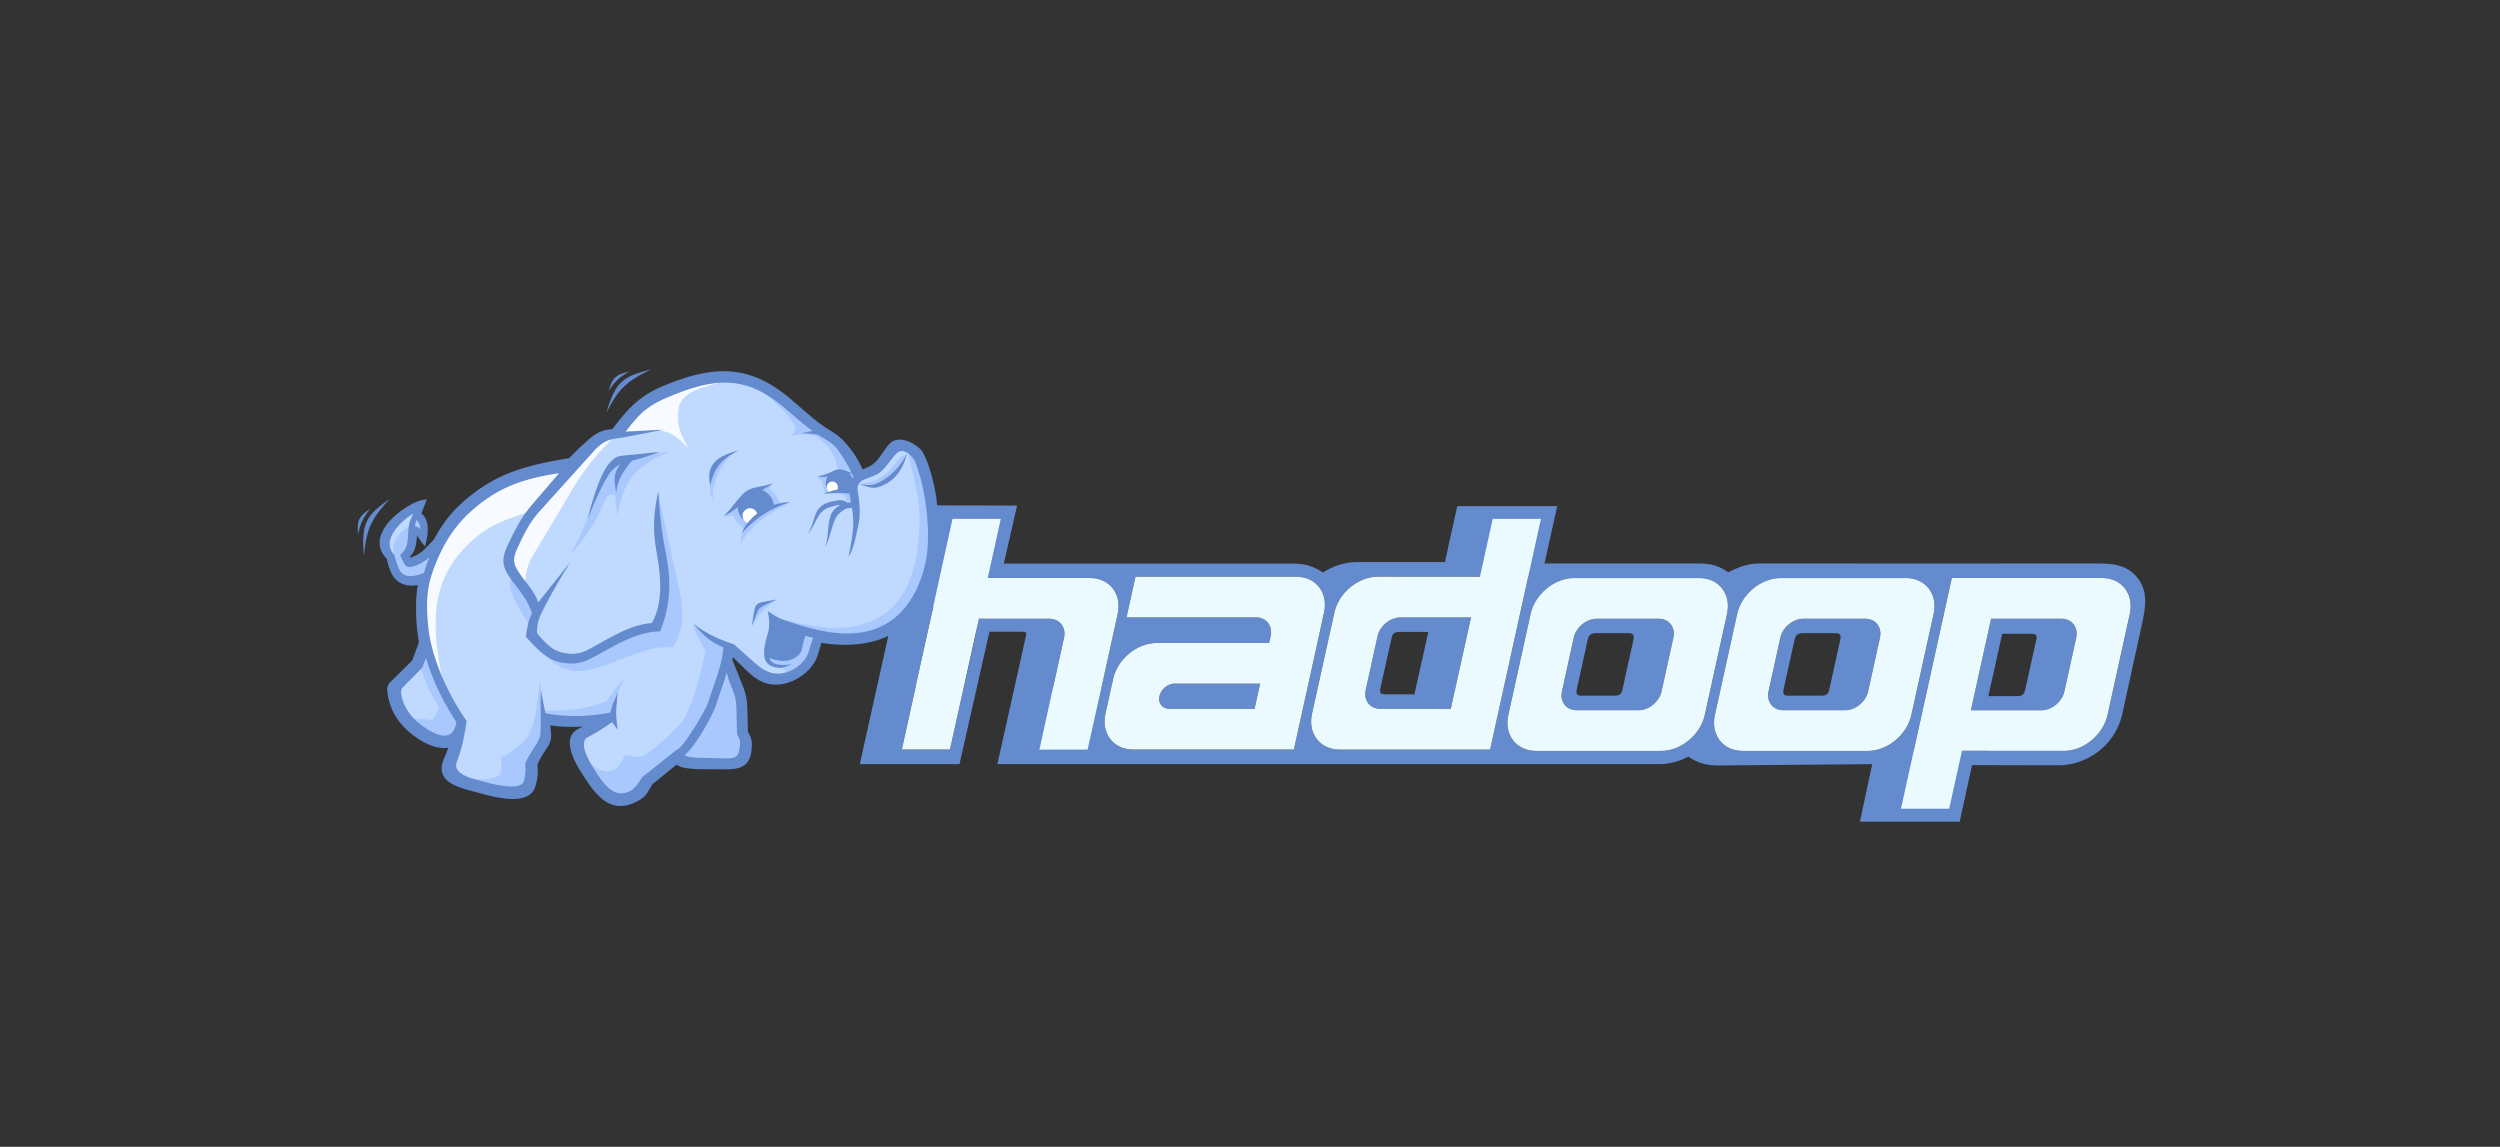
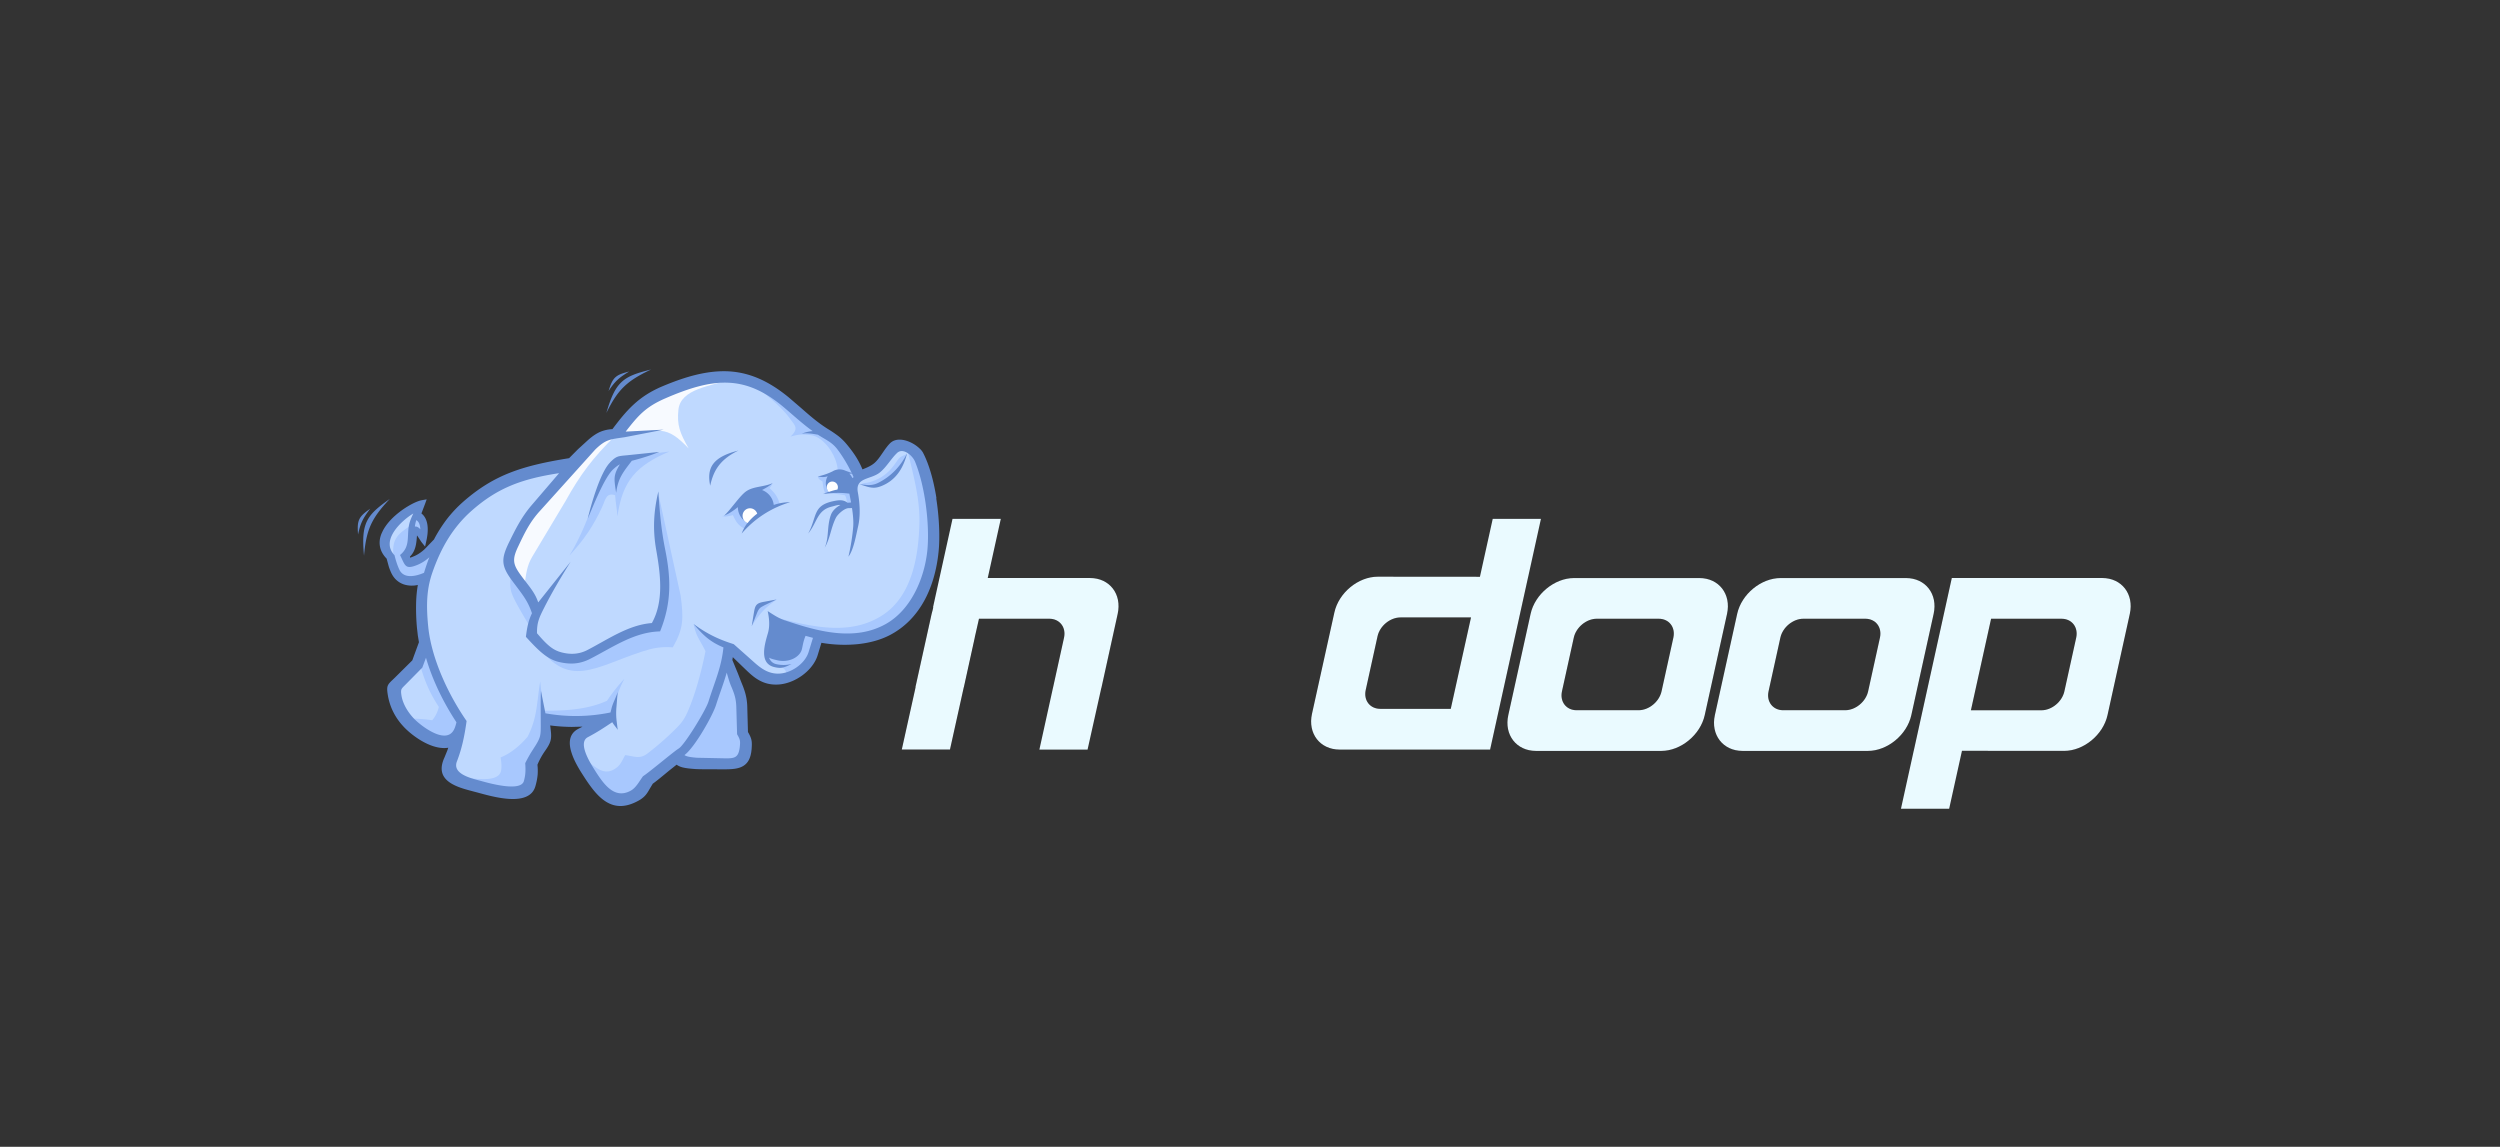
<svg xmlns="http://www.w3.org/2000/svg" xmlns:xlink="http://www.w3.org/1999/xlink" width="218" height="100">
  <rect width="100%" height="100%" fill="#333333" stroke="none" />
  <g fill="none" fill-rule="evenodd">
-     <path d="M162.186 71.648h8.7l1.077-4.93 7.53.016c1.213 0 2.286-.38 3.24-1.027 1.15-.782 2-1.98 2.333-3.46l1.644-7.502c.313-1.428.72-3.04-.297-4.33-.936-1.186-2.18-1.28-3.543-1.28-9.823.01-19.646 0-29.47 0-.992 0-1.822.322-2.69.772-.813-.578-1.547-.772-2.544-.772h-13.483l1.104-4.998h-8.714l-1.077 4.876h-7.663c-1.058 0-2.075.334-2.963.907-.86-.538-1.524-.772-2.543-.772H87.533l1.158-5.065-8.7-.013-5.016 22.56 8.692.002L86.28 55.09h2.94c.35 0 .28.2.222.465l-2.473 11.08h57.625c.978 0 1.743-.203 2.623-.655.867.583 1.634.776 2.693.767l13.347-.113-1.074 5.012zM124.55 55.105h-2.565c-.45 0-.57.206-.66.612l-.963 4.346c-.092.416.118.484.48.484h2.496l1.212-5.442zm14.714.105h2.74c.527 0 .498.278.404.708l-.94 4.257c-.11.495-.416.487-.84.487h-2.788c-.4 0-.413-.244-.34-.577l.938-4.256c.116-.526.32-.62.83-.62zm18.036 0h2.74c.527 0 .498.278.403.708l-.94 4.257c-.11.495-.416.487-.84.487h-2.788c-.4 0-.413-.244-.34-.577l.938-4.256c.116-.526.32-.62.83-.62zm16.084 5.492h2.565c.45 0 .57-.206.66-.612l.963-4.346c.092-.416-.118-.484-.48-.484h-2.496l-1.212 5.442z" fill="#648bce" />
    <g fill="#1f1917">
      <use xlink:href="#B" />
      <use xlink:href="#C" />
      <path d="M170.195 50.406h13.116c1.705 0 2.8 1.404 2.414 3.118l-1.947 8.838c-.378 1.714-2.083 3.12-3.787 3.118l-13.116-.006 3.32-15.068zm3.43 3.548h6.143c.903 0 1.477.743 1.277 1.65l-1.03 4.678c-.2.907-1.102 1.65-2.004 1.65h-6.15l1.763-7.978zm-43.688 11.408H116.82c-1.705 0-2.8-1.404-2.414-3.118l1.947-8.838c.378-1.714 2.083-3.12 3.787-3.118l13.116.006-3.32 15.068zm-3.43-3.55h-6.143c-.903 0-1.477-.743-1.277-1.65l1.03-4.678c.2-.907 1.102-1.65 2.004-1.65h6.15l-1.763 7.978zM85.022 50.406h10.025c1.705 0 2.8 1.403 2.414 3.118l-1.423 6.46h-4.222l.965-4.38c.2-.908-.375-1.65-1.278-1.65h-6.2c-.902 0-.093.743-.293 1.65l-.952 4.323h-4.222l1.4-6.403c.378-1.715 2.082-3.118 3.787-3.118" />
      <path d="M78.633 65.362l2.882-13.044h4.21L82.84 65.362" />
      <use xlink:href="#D" />
    </g>
    <g fill="#eafaff">
      <use xlink:href="#B" />
      <use xlink:href="#C" />
      <path d="M170.197 50.403l-4.433 20.12h4.202l1.117-5.052 8.908.007c1.704.001 3.406-1.402 3.784-3.117l1.946-8.835c.378-1.714-.7-3.124-2.414-3.124h-13.1zm3.424 3.552h6.148c.903 0 1.475.746 1.276 1.653l-1.03 4.675c-.2.907-1.1 1.653-2.004 1.653h-6.148l1.76-7.98zm-43.454-8.713l-1.117 5.052-8.908-.007c-1.705-.001-3.406 1.402-3.784 3.117l-1.953 8.843c-.378 1.714.7 3.117 2.414 3.117h13.118l4.433-20.12h-4.202zm-8.043 8.596h6.148l-1.766 7.973h-6.14c-.903 0-1.476-.74-1.276-1.645l1.03-4.682c.2-.907 1.1-1.645 2.004-1.645zM83.06 45.242l-1.7 7.712h.022l-.072.304-.072.268-1.413 6.4h.014l-1.204 5.436h4.202l1.204-5.436h.007l.95-4.32c.002-.007-.001-.015 0-.022l.368-1.63H91.5c.902 0 1.483.745 1.283 1.653l-2.148 9.756h4.2l1.2-5.378h.007l1.42-6.458c.378-1.715-.7-3.124-2.414-3.124H86.13l1.14-5.16h-4.2z" />
      <use xlink:href="#D" />
    </g>
    <path d="M66.44 47.142a.55.55 0 0 1 .257-.728c.27-.13.596-.014.725.258a.55.55 0 0 1 .03.08 3.48 3.48 0 0 0-.694.683.59.59 0 0 1-.318-.292m6.044-2.343a.4.4 0 0 1 .436-.369.41.41 0 0 1 .367.448c-.005.048-.017.093-.037.134a3.49 3.49 0 0 0-.62.173c-.088-.1-.158-.256-.146-.386" fill="#ffc" />
    <g fill-rule="nonzero">
      <path fill="#bfd9ff" d="M49.892 40.612l-3.373.55-3.078 1.35-2.614 1.647-2.488 3.04-1.405 1.49-1.36.502-.36-.88.628-.908.14-1.28.42.017.46.42-.124-1.305-.5-.343.016-.497-1.208.684-1.094 1.292-.228 1.155.468.925.436 1.57.887.42.933-.046.885-.515-.6 2.998.6 3.335-.65 1.54-2.128 2.296.378 1.372 1.008 1.6 1.9 1.34 1.008.138 1.12.038-.7 2.875 2.572 1.055 3.204.422 1.096-.718.084-1.942 1.223-2.027.084-1.604 2.95.21 2.74-.253-2.74 1.646.464 1.985 1.728 2.702 1.686.718 1.35-.55.548-1.098 2.825-2.153.548.464 4.427.17.885-.718.084-1.267-.295-.548-.21-3.42-1.476-2.955.253-1.31.885.465 2.488 2.322 1.223.085 1.35-.55 1.35-1.013.674-2.195 3.963.253 2.403-.93 1.94-1.816 1.39-2.618.337-3.082-.295-3.59-.76-3.208-.76-1.013-1.054-.338-1.855 2.026-1.686.59-1.476-2.45-1.476-1.35-.8-.507-3.204-2.66-2.572-1.393-2.572-.21-2.993.507-2.614.97L55.373 36l-1.433 1.73-1.476.422-2.572 2.45" />
      <g fill="#f7faff">
-         <path d="M40.11 48.232c-2.89 3.375-2.247 7.467-1.447 11.477l-1.282-3.243-.472-2.974.135-3.04 1.214-2.906 1.822-2.703 2.834-2.365 3.104-1.284 3.644-.473-3.374 3.852c-2.71.88-4.307 1.473-6.18 3.66" />
        <path d="M53.7 37.95c-2.008 1.962-3.106 3.443-4.384 5.74l-2.9 4.847c-.486.82-.532 1.508-.677 2.454l-1.417-1.69.675-2.027 2.294-4.122 4.86-4.798 1.552-.406m9.92-4.865c-1.61.604-4.28.803-4.466 2.652-.132 1.313.1 1.973.89 3.362-1.952-2.023-2.435-1.7-6.208-1.08l1.62-2.297 2.834-1.757 3.644-.81 1.687-.067" />
      </g>
      <g fill="#a8c8fe">
        <path d="M68.07 58.096c.536.33.524.57.434.798l1.267-.507.82-1.104.61-1.573-.78-.586-3.404.435-.253.69.072.98.326.58.507.254.398.036m-.317-5.83c-1.706.493-1.693.63-2.197 2.324.665-1.07 1.157-1.608 2.197-2.324m11.345-12.685c-.303.14-.6.208-.788.486-.408.598-.758 1.1-1.433 1.52-.34.212-.692.35-1.052.46-.3.093-.48.01-.733.193l.453.08h1l1.23-.76.724-.762.6-1.217M51.92 43.374c-.67 1.84-1.258 3.416-2.274 5.08 1.303-1.406 2.093-2.6 2.84-4.2.3-.618.345-1.342 1.152-1.073.036.617.166 1.233.203 1.85.436-3.13 1.667-4.44 4.526-5.657l-2.426.3-2.28.508-1.122 1.632-.616 1.56m5.54-.073l1.89 8.65c.25 1.92.278 2.84-.686 4.496-1.054-.068-1.708.05-2.727.385-4.057 1.332-6.384 3.3-9.118-.656l2.618 1.236 1.866-.368 3.295-1.92 2.57-.508.833-3.48-.616-4.605-.072-2.176.145-1.052m6.99 17.986c-.34 2.362.785 3.63.32 4.283-.132.184-.31.507-.5.595-.713.315-1.694-.06-1.764.126H60.14l-.94-.4 1.448-1.704 1.412-3.082.905-3.118h.47l1.014 3.3" />
        <path d="M60.492 54.422c.19 1.072.523 1.327 1.027 2.365-.335 1.693-.874 3.707-1.522 5.2-.273.63-.494.978-.976 1.464-.814.823-1.636 1.54-2.558 2.252-.664.513-1.128.256-1.947.14-.35.633-.445.984-1.086 1.305-.986.494-1.87-.57-2.643-1.197l1.677 2.623 1.16 1.088.978.145 1.303-.798.688-1.305 1.448-1.088 1.775-1.523 1.122-1.596 1.014-1.885 1.304-3.916.108-1.487-1.63-.725-1.24-1.063M47.5 61.976c1.827 0 3.758-.102 5.432-.87a14.94 14.94 0 0 1 1.521-1.921c-.527.998-.693 1.562-.833 2.683l-.543.798-4.128.11-1.34-.145-.145-.145.036-.508m-.253-1.27l-.142-1.288c-.312 1.882-.237 3.144-1.102 4.83-.646.75-1.442 1.432-2.353 1.797.077.462.1.75.055 1.1-.16 1.22-2.596.68-3.597.632l4.822 1.243 1.086-.435.362-2.103 1.014-1.885.18-1.16-.326-2.72m-2.716-10.625c-.05.915-.11 1.297.294 2.105.512 1.027 1.14 1.993 1.698 3.008l.18-2.03-2.172-3.082M37.1 56.995l-.47 1.002c.43 1.455.815 2.377 1.637 3.648a2.72 2.72 0 0 1-.579 1.16 12.95 12.95 0 0 0-2.098-.141l2.426 1.886 1.195-.218 1.195-1.197-1.702-2.647-1.603-3.494M79.102 39.1c.493 2.22 1.128 4.267 1.07 6.54-.072 2.788-.615 6.3-3.195 7.99-2.89 1.883-6.28.992-9.45.185l3.875 1.596 3.62.18 2.462-.725 1.92-1.596 1.448-3.046.543-3.517-.434-3.445-.797-3.408-1.06-.756m-43.115 6.613c-1.31.855-1.827 1.23-1.683 2.815l.392 1.423.556.377.686.23 1.242-.295.637-1.98-1.765.867h-.408l-.458-.704.556-.818.294-1.555.376.114.458.36-.065-.818-.3-.524-.3-.262-.196.77M65.413 33.23c1.164 1.083 2.593 2.023 3.524 3.346.36.512.76.774-.006 1.497.8-.232 1.11-.207 1.76-.128 1.18.143 2.285 1.822 2.356 3.026-.014.113-.328.368-1.24.62-.018.035-.515-.068-.503-.034.095.26.22.3.415.42.042.29.07.735.265 1.05.574-.01 1.135.052 1.697.164.19.314.16.628.145.943l.652-.11-.18-1.487.58-.98-.833-1.886-1.593-1.523-.153-.008-1.792-1.1-2.922-2.394-2.17-1.42m1.96 8.935c-.06.108-.154.28-.273.398.485.46.724.767.897 1.416l-1.644.817-1.39 1.336c-.61-.33-.763-.582-1.058-1.21-.344.09-.67.18-.954.075.18.001.29-.044.47-.155l.885-.92 1.564-1.186 1.024-.334c.13-.054.35-.183.48-.237" />
-         <path d="M68.887 43.803c-1.744.94-3.414 1.886-4.306 3.67 0-2.267 2.273-3.264 4.305-3.672m-4.65-4.46c-1.295.884-2.2 2.668-2.095 4.407-.422-1.506-.272-2.928 1.023-3.968l.656-.32.417-.12" />
      </g>
      <path d="M81.66 43.45c-.235-1.483-.624-2.922-1.164-3.957-.066-.127-.166-.255-.3-.377a2.98 2.98 0 0 0-1.076-.657c-.435-.15-.893-.18-1.258.01a1.07 1.07 0 0 0-.26.193c-.236.24-.435.53-.634.82-.22.324-.444.65-.7.878-.3.265-.696.425-1.06.572a7.2 7.2 0 0 0-.552-1.074c-.25-.398-.533-.77-.846-1.144a4.69 4.69 0 0 0-.772-.738 10.85 10.85 0 0 0-.866-.58c-.86-.54-1.594-1.184-2.342-1.84l-1.02-.877c-1.78-1.47-3.44-2.183-5.217-2.295-1.764-.1-3.627.374-5.826 1.3-1.062.447-1.85.976-2.537 1.612-.656.608-1.213 1.307-1.825 2.124a3.18 3.18 0 0 0-.994.207c-.355.142-.712.373-1.14.75l-.875.8-.77.776c-2.002.322-3.634.678-5.095 1.244-1.494.58-2.8 1.377-4.164 2.578a10.96 10.96 0 0 0-1.45 1.559c-.4.54-.764 1.107-1.073 1.705l-.835.867c-.286.258-.6.475-.933.607l-.3.12c-.01-.006-.016-.035-.03-.1.5-.47.568-1.158.613-1.842.06.07.115.157.174.248l.2.304.333.42.117-.525c.098-.44.172-1.026.057-1.534-.074-.33-.227-.624-.493-.832l.073-.188.243-.64.144-.4-.43.075c-.572.1-1.8.776-2.666 1.675-.32.334-.598.703-.78 1.1-.2.403-.273.825-.2 1.247.064.37.248.73.583 1.073l.178.653a4.49 4.49 0 0 0 .236.609c.252.524.653.845 1.118.994a2.29 2.29 0 0 0 1.19.037 10.91 10.91 0 0 0-.148 1.461 18.89 18.89 0 0 0 .075 2.318l.073.635.096.58-.58 1.584-1.504 1.492-.176.17c-.5.473-.587.566-.448 1.398a5.1 5.1 0 0 0 .514 1.524c.24.46.564.906.978 1.323.517.52 1.365 1.164 2.253 1.502.507.193 1.03.287 1.52.208l-.077.227-.26.637c-.602 1.322.016 2.012.978 2.45.48.22 1.052.368 1.582.507l.354.094c.63.17 1.715.483 2.707.545 1.083.07 2.06-.155 2.322-1.13a5.48 5.48 0 0 0 .188-.971 4.86 4.86 0 0 0-.018-.876 6.33 6.33 0 0 1 .665-1.208l.114-.168c.242-.36.356-.614.397-.9.04-.277.006-.553-.044-.975l-.022-.176a15.52 15.52 0 0 0 1.88.129l.946-.024-.363.187c-.836.43-.87 1.247-.6 2.086.236.757.722 1.53 1.027 2 .64 1 1.252 1.826 1.993 2.28.777.477 1.665.533 2.8-.088.583-.316.767-.638 1.014-1.072l.252-.42c.24-.16.84-.655 1.428-1.142L59 66.68a1.55 1.55 0 0 0 .57.248c.295.07.646.103 1.067.133.315.023 1.342.022 2.005.022l.477.001c.685.004 1.238-.032 1.656-.27.445-.253.7-.7.767-1.503.025-.357.03-.577-.02-.8-.046-.2-.136-.4-.3-.68l-.058-2.144a5.02 5.02 0 0 0-.147-1.133c-.087-.344-.212-.676-.378-1.073l-.294-.758-.203.075.203-.075-.482-1.168.038-.25.945.912c.43.414.822.8 1.283 1.063.477.282 1.013.445 1.707.412.727-.034 1.505-.34 2.145-.814.62-.458 1.117-1.076 1.324-1.76l.323-1.066a11.83 11.83 0 0 0 3.17.118c1.02-.107 2.005-.367 2.855-.82 1.25-.667 2.185-1.65 2.858-2.818.752-1.305 1.174-2.842 1.334-4.424.128-1.27.058-2.993-.206-4.657zM68.453 54.1c-.587-.198-.996-.487-1.512-.813.14.634.204 1.305.017 1.938-.297 1.004-.776 2.648.585 2.95.518.115.753.1 1.485-.28a2.73 2.73 0 0 1-1.298.026.84.84 0 0 1-.667-.58c.13.093.34.144.698.23 1 .244 1.97-.243 2.16-.944.1-.4.1-.625.323-1.183l.646.177-.375 1.225c-.324 1.06-1.6 1.915-2.705 1.895-1.032-.018-1.686-.665-2.398-1.3l-1.43-1.27c-1.284-.406-2.314-.88-3.505-1.764.848.998 1.423 1.55 2.606 2.047-.172 1.757-.782 3.04-1.302 4.72-.236.76-2.093 3.807-2.608 4.104-.367.212-2.666 2.15-3.1 2.407-.322.428-.605 1.02-1.1 1.277-1.476.782-2.424-.715-3.218-1.978-.36-.576-1.366-2.234-.5-2.7.828-.44 1.3-.752 2.136-1.308.124.227.337.445.475.67l-.092-.742a5.86 5.86 0 0 1-.018-1.263l.103-1.3c-.127.444-.38.888-.508 1.332l-.117.454a14.9 14.9 0 0 1-5.671.073l-.392-1.96c-.037.588-.013 2.213-.016 3.123-.002.705-.032.946-.395 1.546-.34.56-.484.7-.96 1.638.04.6.04.994-.118 1.562-.264.945-2.928.213-3.63.02-.866-.237-2.655-.6-2.205-1.745.396-1.017.647-2.1.84-3.512-1.586-2.288-3.06-5.422-3.343-8.2-.22-2.157-.088-3.484.378-4.803.738-2.1 1.772-3.9 3.43-5.356 2.236-1.965 4.326-2.754 7.6-3.253l-2.414 2.816c-.86 1.013-1.37 2.035-1.915 3.143-.754 1.53-.737 2.112.262 3.455.86 1.157 1.326 1.678 1.702 2.8-.3.64-.423 1.182-.528 2.057 1.054 1.154 1.837 1.945 2.86 2.188 1.004.24 1.842.193 2.74-.267 1.995-1.02 3.84-2.34 6.1-2.395 1.04-2.563.936-4.704.436-7.184-.34-1.694-.478-3.297-.584-5.024-.422 1.778-.5 3.342-.188 5.113.378 2.134.67 4.492-.38 6.368-2.035.156-3.78 1.396-5.613 2.347-.737.383-1.505.42-2.32.195-.757-.208-1.268-.7-2.084-1.653-.013-.946.2-1.383.634-2.24.697-1.376 1.466-2.657 2.3-4l-2.827 3.55c-.3-.887-.756-1.338-1.493-2.337-.72-.976-.795-1.403-.257-2.533s1-2.132 1.92-3.128l4.8-5.33c.945-.92 1.328-.888 2.58-1.078l3.394-.658-3.318.17c1.07-1.368 1.7-2.13 3.43-2.887 4.28-1.86 6.998-2.062 10.36.767.87.734 1.632 1.445 2.515 2.078a3.12 3.12 0 0 0-.96.23c.444-.085.957-.001 1.418.084a12.1 12.1 0 0 0 .398.246c.624.368.978.57 1.4 1.16a12.53 12.53 0 0 1 1.145 1.928c-.214-.077-.395-.142-.555-.2a1.19 1.19 0 0 0-1.125.07l-.026.012a5.28 5.28 0 0 1-1.237.418c.182.063.586.087.776.01a.56.56 0 0 1 .078-.024c-.088.15-.143.318-.16.492a1.19 1.19 0 0 0 .128.664l.001.002a.65.65 0 0 0 .127.197 9.8 9.8 0 0 0-.502.204c.798-.122 1.517-.142 2.295-.04l.15.77-.313.025c-.368-.295-.778-.245-1.34-.117-1.705.4-1.304 1.347-2.088 2.8.814-.997.754-2.04 2.08-2.354.3-.073.52-.165.73-.133-.377.2-.702.504-.832.87-.364 1.03-.138 1.897-.538 2.86.495-.86.525-1.7.97-2.604.16-.325.75-.845 1.112-.853l.298-.007c.088.572.14 1.14.107 1.612a18.08 18.08 0 0 1-.419 2.626c.45-.578.653-1.802.85-2.664.205-.897.153-1.973-.026-2.937-.247-1.322 1.113-1.107 1.903-1.73.58-.458.98-1.2 1.512-1.708s1.36.24 1.566.743c.9 2.18 1.3 5.612 1.073 7.8-.267 2.467-1.457 5.16-3.63 6.374-2.77 1.548-6.035.602-8.787-.326zm-3.935 10.956c-.1 1.018-.43 1.085-1.322 1.07l-2.43-.05c-.58-.05-.904-.102-1.08-.234.9-.67 2.455-3.43 2.756-4.38.32-1.004.667-1.88.927-2.808.12.388.213.772.387 1.184.3.7.432 1.114.452 1.852l.066 2.337c.25.437.288.53.244 1.028zm-27.373-7.7c.578 2 1.562 3.967 2.652 5.62v.03c-.07.284-.148.56-.313.783-.78 1.045-2.763-.5-3.337-1.075C35.52 62.07 35.1 61.312 35 60.6c-.073-.52-.002-.532.36-.9l1.465-1.485.32-.857zM36.04 44.774c-.148.318-.253.56-.324.808-.3 1.075.14 2.035-.834 2.815.458.926.437 1.295 1.503.867.4-.165.75-.396 1.053-.67a20.02 20.02 0 0 0-.404 1.157l-.06.198c-.762.324-1.765.53-2.148-.272-.186-.4-.3-.772-.427-1.264-1.255-1.302.62-3.02 1.643-3.638zm.617 1.38c-.155-.155-.28-.26-.48-.238a2.94 2.94 0 0 1 .071-.378l.05-.182c.26.152.328.426.357.797zM74.293 41.3l.14.305a1.3 1.3 0 0 0-.107.088c-.062-.145-.15-.276-.263-.386l.23-.007zm-36.236 5.9zm9.65 15.76zm11.313 3.382zm4.598-8.75zM36.17 48.766l-.01-.022.01.023zM80.307 52.4l.006.004-.006-.004zm-48.565-3.947c.2-2.265.64-3.242 2.246-4.947-2.015 1.422-2.518 2.068-2.246 4.946zm-.52-1.85c.222-1.02.43-1.404 1.056-2.24-1.018.712-1.15 1.005-1.057 2.24m23.645-14.208c-1.207.3-1.438.515-1.8 1.7.578-.868.9-1.15 1.8-1.7m1.904-.172c-2.395.588-3.098 1.006-3.894 3.785 1-2.036 1.777-2.785 3.894-3.785m5.157 10.132c.255-1.132.7-2.224 2.465-3.068-2.328.584-2.764 1.563-2.465 3.068m14.8.078c1.378-.492 2.043-1.602 2.373-2.908-.54 1.094-1.372 2-2.503 2.57-.607.3-.995.196-1.673.13.7.198 1.126.447 1.803.206m-9.4 1.1a1.58 1.58 0 0 0-.878-.8c.338-.18.67-.37.93-.607-.76.352-1.642.266-2.294.706-.574.388-1.365 1.618-1.948 2.14.422-.164.83-.448 1.204-.747a1.56 1.56 0 0 0 .84 1.375 3.53 3.53 0 0 0-.509.93 8.93 8.93 0 0 1 4.232-2.738 4.5 4.5 0 0 0-1.434.241 1.56 1.56 0 0 0-.143-.502m-1.597 9.954l-.18 1.118.485-1.203c.178-.4.278-.426.655-.632l1.02-.492-1.044.194c-.735.124-.822.3-.936 1.026M53.2 40.326c-.853.845-1.682 3.743-1.947 4.903.417-.963 1.46-3.66 2.262-4.344.22-.2.376-.306.542-.4-.573.963-.53 1.202-.33 2.492.17-1.3.624-1.818 1.367-2.796a19.58 19.58 0 0 0 2.412-.776l-2.826.294c-.8.075-.92.062-1.48.618" fill="#648bce" />
      <path d="M64.817 45.26c-.155-.327-.017-.718.3-.874.173-.082.373-.085.548-.007a.66.66 0 0 1 .363.411c-.312.232-.597.504-.837.82-.16-.065-.304-.183-.384-.35m7.288-2.823c.026-.27.256-.47.526-.443s.468.267.442.537c-.006.056-.02.1-.044.16-.247.042-.493.115-.748.208-.106-.11-.19-.308-.176-.463" fill="#fff" />
    </g>
  </g>
  <defs>
    <path id="B" d="M137.257 50.406h10.928c1.705 0 2.79 1.403 2.414 3.118l-1.947 8.838c-.378 1.715-2.082 3.118-3.787 3.118h-10.928c-1.705 0-2.792-1.403-2.414-3.118l1.947-8.838c.378-1.715 2.082-3.118 3.787-3.118zm1.98 3.548h5.403c.903 0 1.477.743 1.278 1.65l-1.03 4.678c-.2.907-1.102 1.65-2.004 1.65h-5.403c-.902 0-1.477-.742-1.277-1.65l1.03-4.678c.2-.908 1.102-1.65 2.004-1.65z" />
    <path id="C" d="M155.272 50.406H166.2c1.706 0 2.792 1.403 2.414 3.118l-1.947 8.838c-.378 1.715-2.082 3.118-3.788 3.118H151.95c-1.705 0-2.792-1.403-2.414-3.118l1.947-8.838c.378-1.715 2.082-3.118 3.787-3.118zm1.98 3.548h5.403c.903 0 1.477.743 1.277 1.65l-1.03 4.678c-.2.907-1.102 1.65-2.004 1.65h-5.403c-.902 0-1.477-.742-1.277-1.65l1.03-4.678c.2-.908 1.102-1.65 2.004-1.65z" />
-     <path id="D" d="M112.827 65.362h-14.02c-1.705 0-2.792-1.404-2.414-3.118l.565-2.565h.003l.11-.493c.377-1.715 2.083-3.12 3.787-3.118l9.81.004.145-.655c.154-.855-.382-1.547-1.224-1.582H98.232l.782-3.547 14.09.004c1.67.033 2.726 1.423 2.353 3.117l-.265 1.204h.002l-.322 1.46h.003l-2.05 9.288zm-10.897-3.55h7.468l.486-2.197h-7.34l-.11-.006c-.6 0-1.202.495-1.334 1.1-.13.598.242 1.088.83 1.1v.004z" />
  </defs>
</svg>